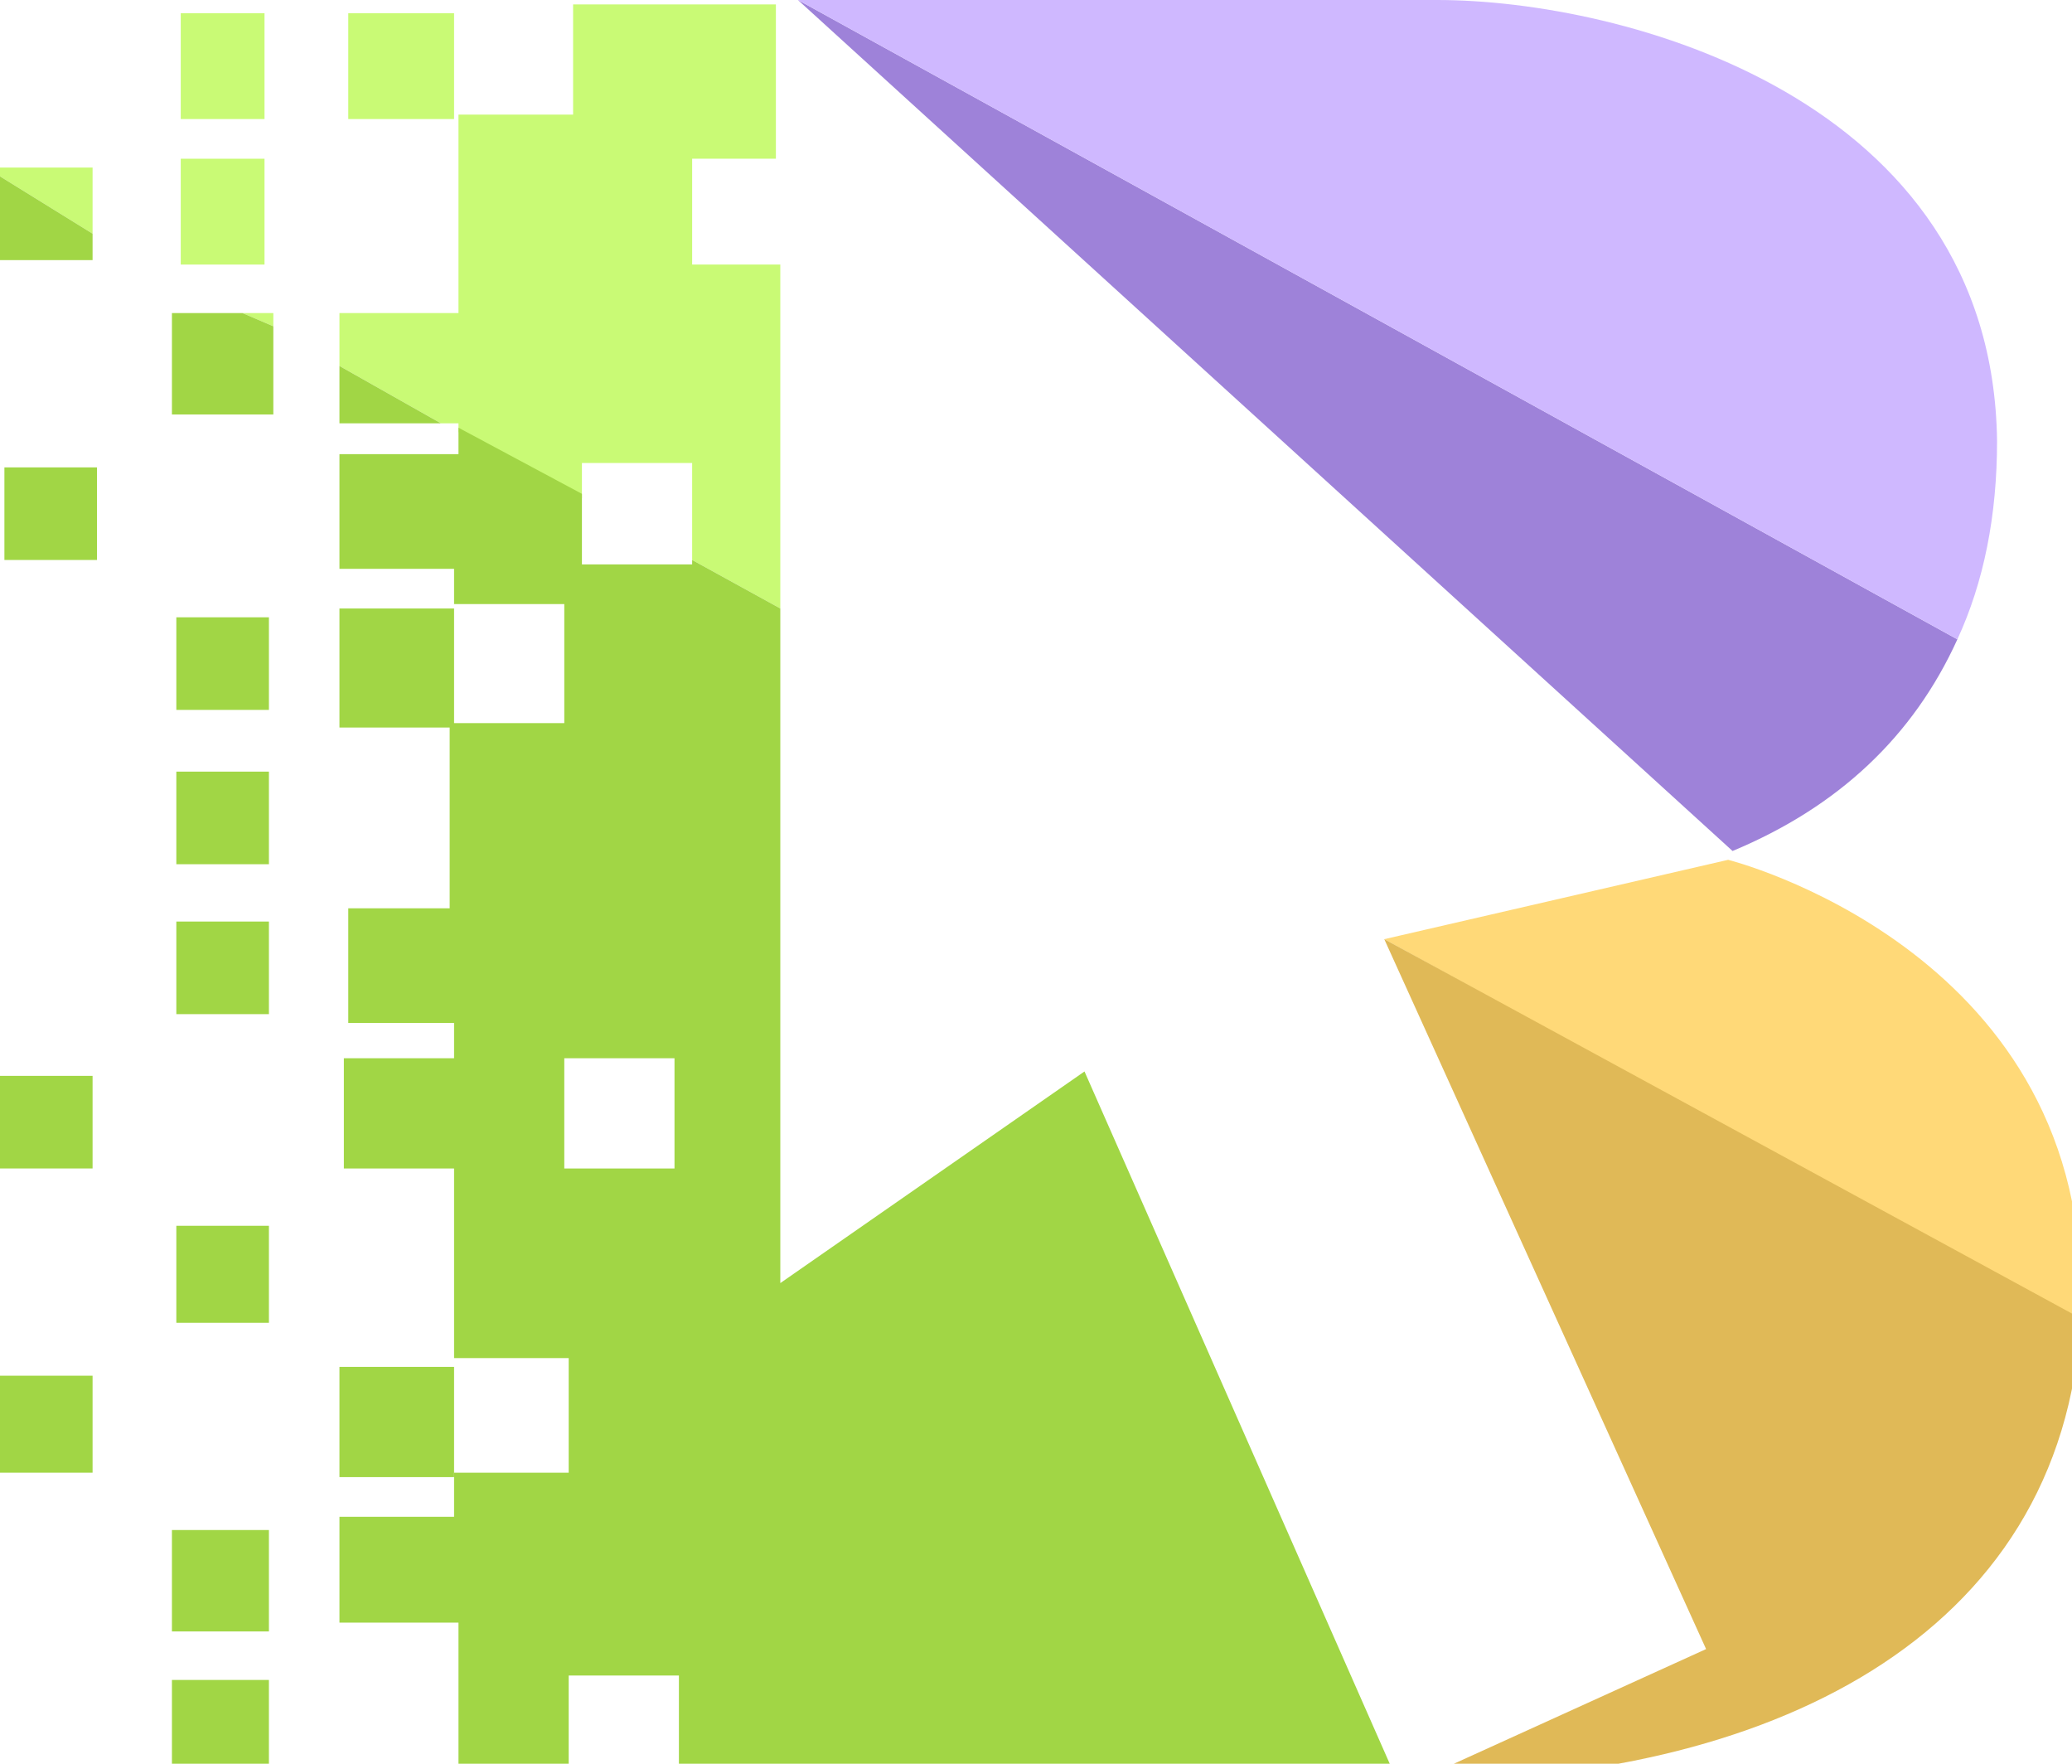
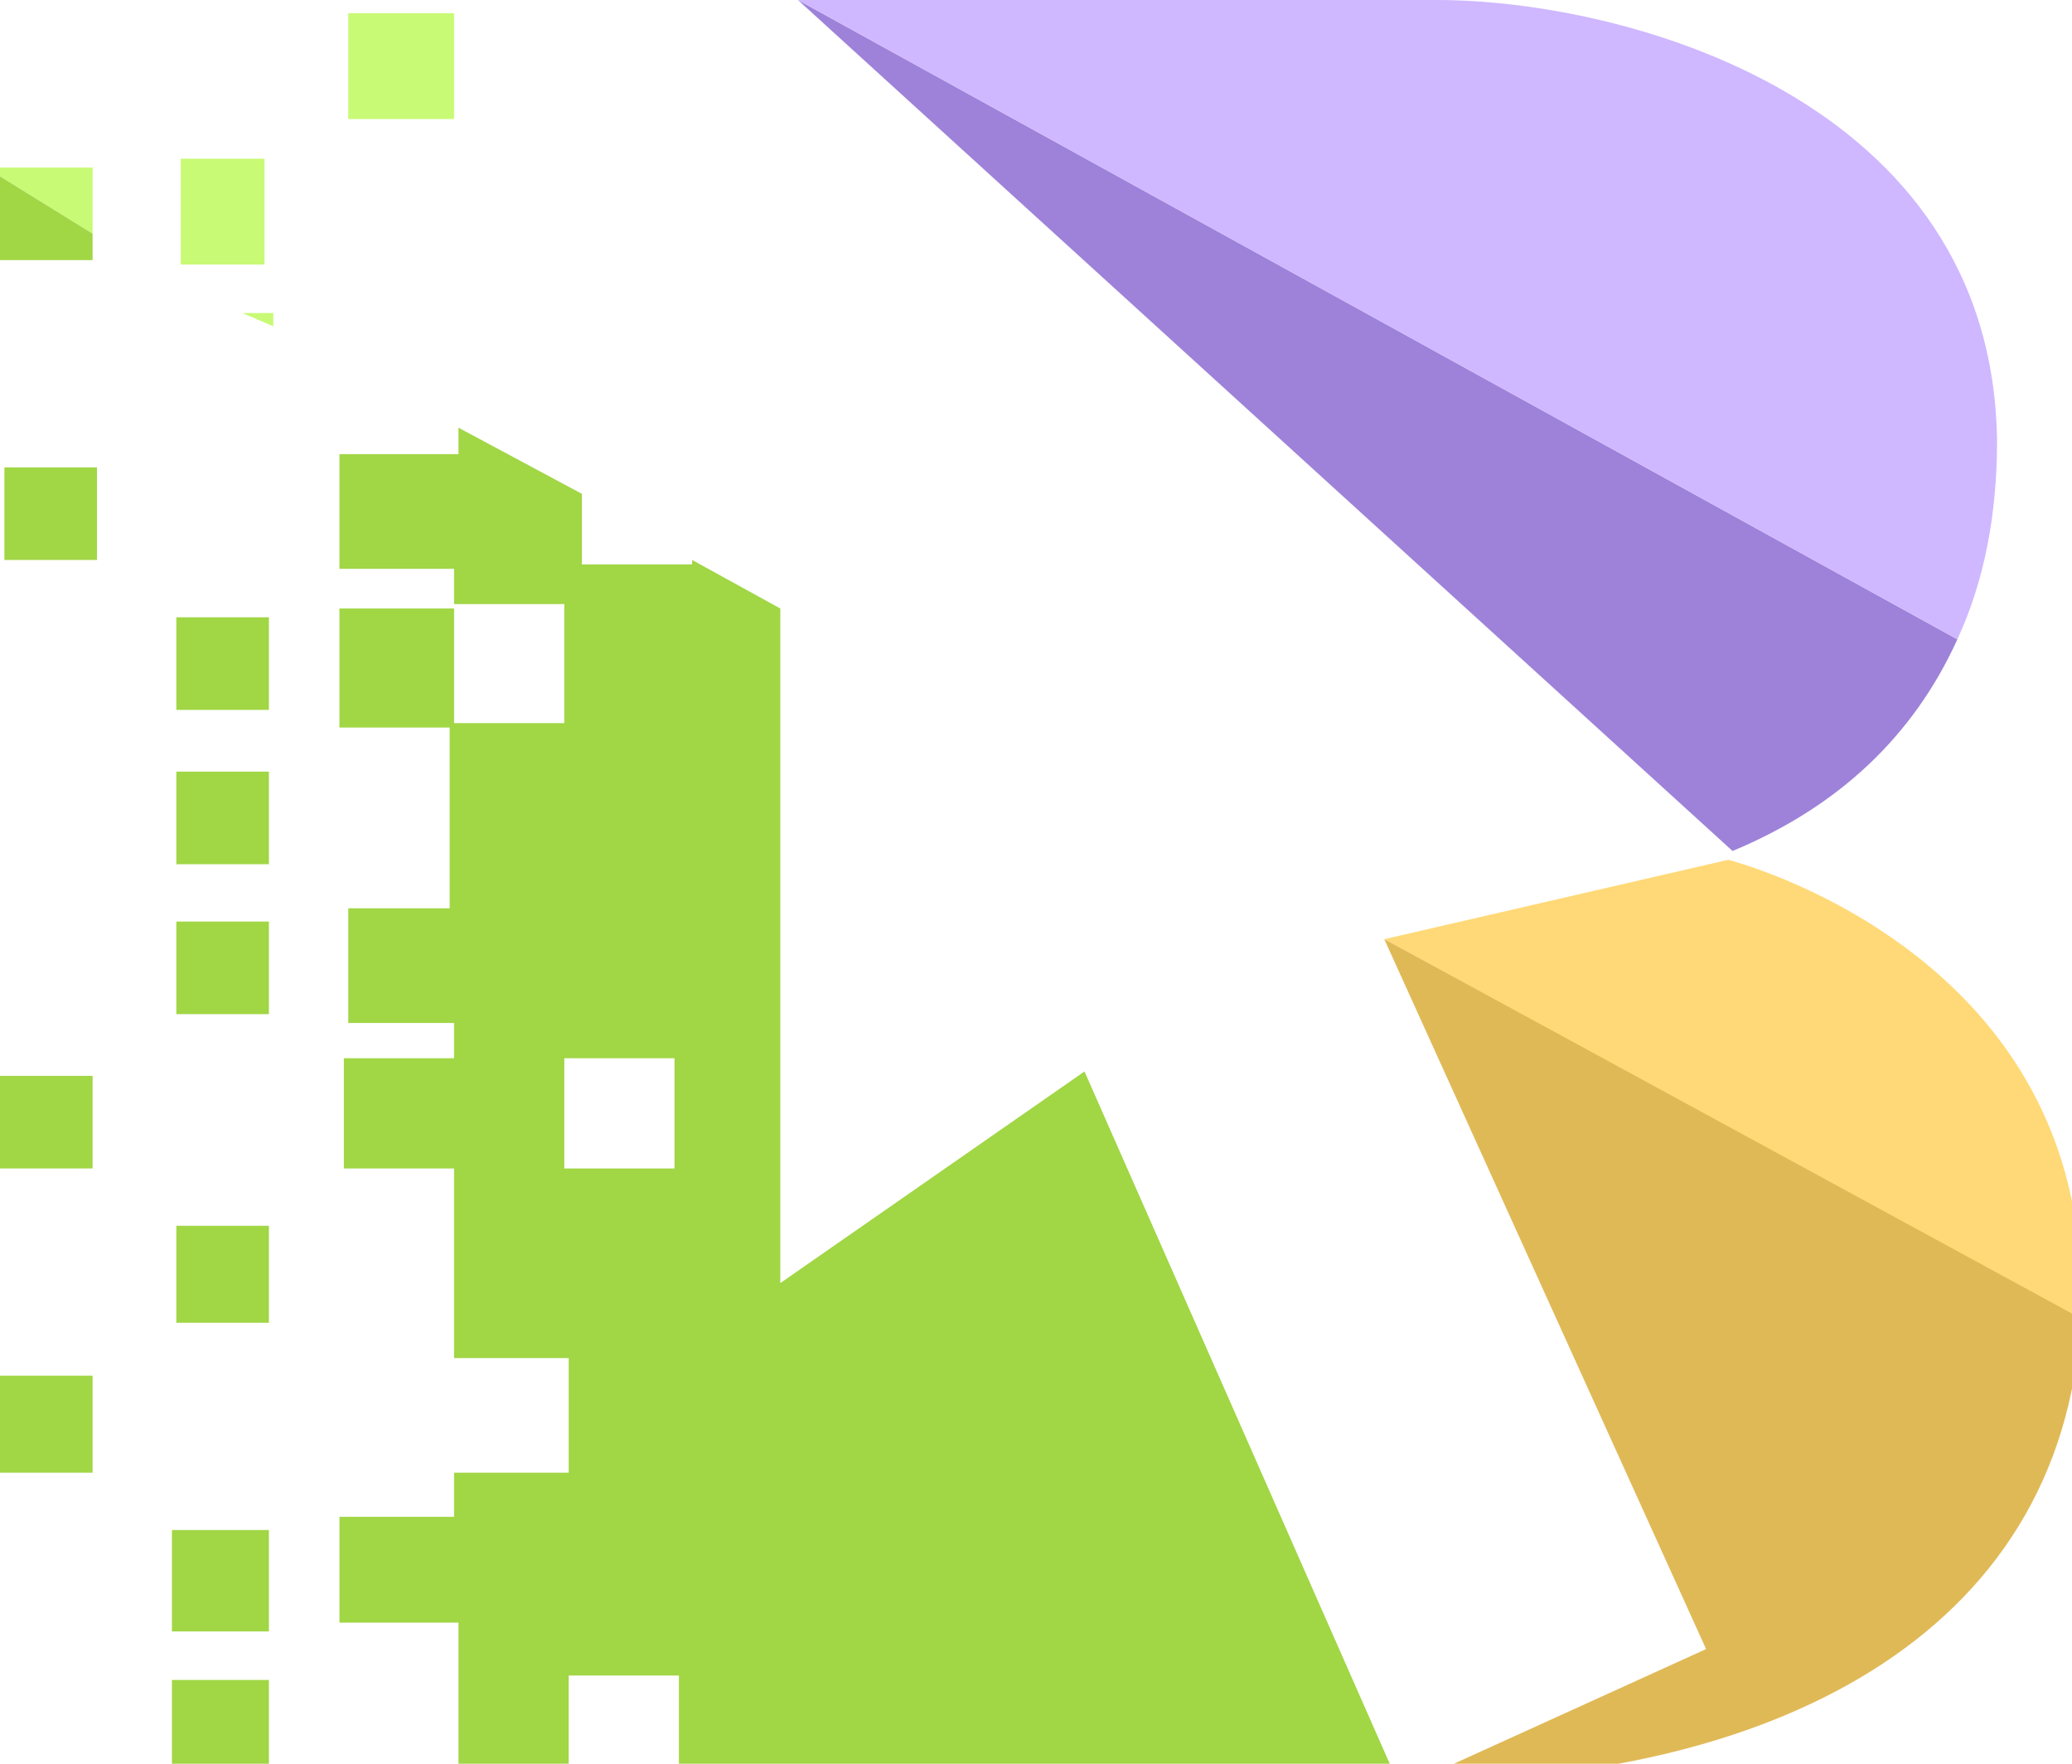
<svg xmlns="http://www.w3.org/2000/svg" width="47" height="40" xml:space="preserve" version="1.1">
  <g>
    <title>Layer 1</title>
    <g id="svg_1">
      <path id="svg_19" fill="#9E82D9" d="m39.3,19.3c2.4,-1 4.1,-2.6 5.1,-4.8l-26.3,-14.5l21.2,19.3z" class="st1" />
      <path id="svg_20" fill="#CFB8FF" d="m32.6,0c-4.2,0 -14.5,0 -14.5,0l26.3,14.5c0.6,-1.3 0.9,-2.8 0.9,-4.5c-0.1,-7.8 -8.5,-10 -12.7,-10z" class="st2" />
      <path id="svg_21" fill="#FFD978" d="m47.2,29.3c0,-7.8 -8,-9.8 -8,-9.8l-7.8,1.8l15.8,8.7c-0.1,-0.3 0,-0.5 0,-0.7z" class="st3" />
      <path id="svg_22" fill="#E0B957" d="m31.4,21.3l7.3,16.1l-6.6,3c7.9,0 14.7,-3.2 15.1,-10.5l-15.8,-8.6z" class="st4" />
      <polygon id="svg_23" fill="none" points="10,9.6 10.4,9.8 10.4,9.6 " class="st5" />
      <g id="svg_24">
-         <polygon id="svg_25" fill="#C9FA75" points="13.2,10.5 15.7,10.5 15.7,12.7 17.7,13.8 17.7,6 15.7,6 15.7,3.6 17.6,3.6 17.6,0.1 13,0.1 13,2.6 10.4,2.6 10.4,7.1 7.7,7.1 7.7,8.3 10,9.6 10.4,9.6 10.4,9.8 13.2,11.3 " class="st6" />
        <rect id="svg_26" fill="#C9FA75" height="2.4" width="1.9" class="st6" y="3.6" x="4.1" />
-         <rect id="svg_27" fill="#C9FA75" height="2.4" width="1.9" class="st6" y="0.3" x="4.1" />
        <rect id="svg_28" fill="#C9FA75" height="2.4" width="2.4" class="st6" y="0.3" x="7.9" />
        <polygon id="svg_29" fill="#C9FA75" points="6.2,7.1 5.5,7.1 6.2,7.4 " class="st6" />
        <polygon id="svg_30" fill="#C9FA75" points="2.1,3.8 0,3.8 0,4 2.1,5.3 " class="st6" />
      </g>
      <g id="svg_31">
-         <polygon id="svg_32" fill="#A1D645" points="7.7,9.6 10,9.6 7.7,8.3 " class="st7" />
        <path id="svg_33" fill="#A1D645" d="m31.7,40.4l-7.1,-16.1l-6.9,4.8l0,-15.3l-2,-1.1l0,0.1l-2.5,0l0,-1.6l-2.8,-1.5l0,0.6l-2.7,0l0,2.6l2.6,0l0,0.8l2.5,0l0,2.7l-2.6,0l0,4.2l-2.3,0l0,2.6l2.4,0l0,0.8l-2.5,0l0,2.5l2.5,0l0,4.3l2.6,0l0,2.6l-2.6,0l0,1l-2.6,0l0,2.4l2.7,0l0,3.5l2.5,0l0,-2.3l2.5,0l0,2.4l16.3,0zm-18.9,-13.9l0,-2.5l2.5,0l0,2.5l-2.5,0z" class="st7" />
        <rect id="svg_34" fill="#A1D645" height="2.3" width="2.2" class="st7" y="38.1" x="3.9" />
        <rect id="svg_35" fill="#A1D645" height="2.3" width="2.2" class="st7" y="34.7" x="3.9" />
-         <rect id="svg_36" fill="#A1D645" height="2.5" width="2.6" class="st7" y="31" x="7.7" />
        <rect id="svg_37" fill="#A1D645" height="2.7" width="2.6" class="st7" y="13.8" x="7.7" />
-         <polygon id="svg_38" fill="#A1D645" points="5.5,7.1 3.9,7.1 3.9,9.4 6.2,9.4 6.2,7.4 " class="st7" />
        <polygon id="svg_39" fill="#A1D645" points="0,4 0,5.9 2.1,5.9 2.1,5.3 " class="st7" />
        <rect id="svg_40" fill="#A1D645" height="2.2" width="2.1" class="st7" y="27.8" x="4" />
        <rect id="svg_41" fill="#A1D645" height="2.2" width="2.1" class="st7" y="31.2" x="0" />
        <rect id="svg_42" fill="#A1D645" height="2.1" width="2.1" class="st7" y="24.4" x="0" />
        <rect id="svg_43" fill="#A1D645" height="2.1" width="2.1" class="st7" y="20.9" x="4" />
        <rect id="svg_44" fill="#A1D645" height="2.1" width="2.1" class="st7" y="17.5" x="4" />
        <rect id="svg_45" fill="#A1D645" height="2.1" width="2.1" class="st7" y="14" x="4" />
        <rect id="svg_46" fill="#A1D645" height="2.1" width="2.1" class="st7" y="10.6" x="0.1" />
      </g>
    </g>
  </g>
</svg>